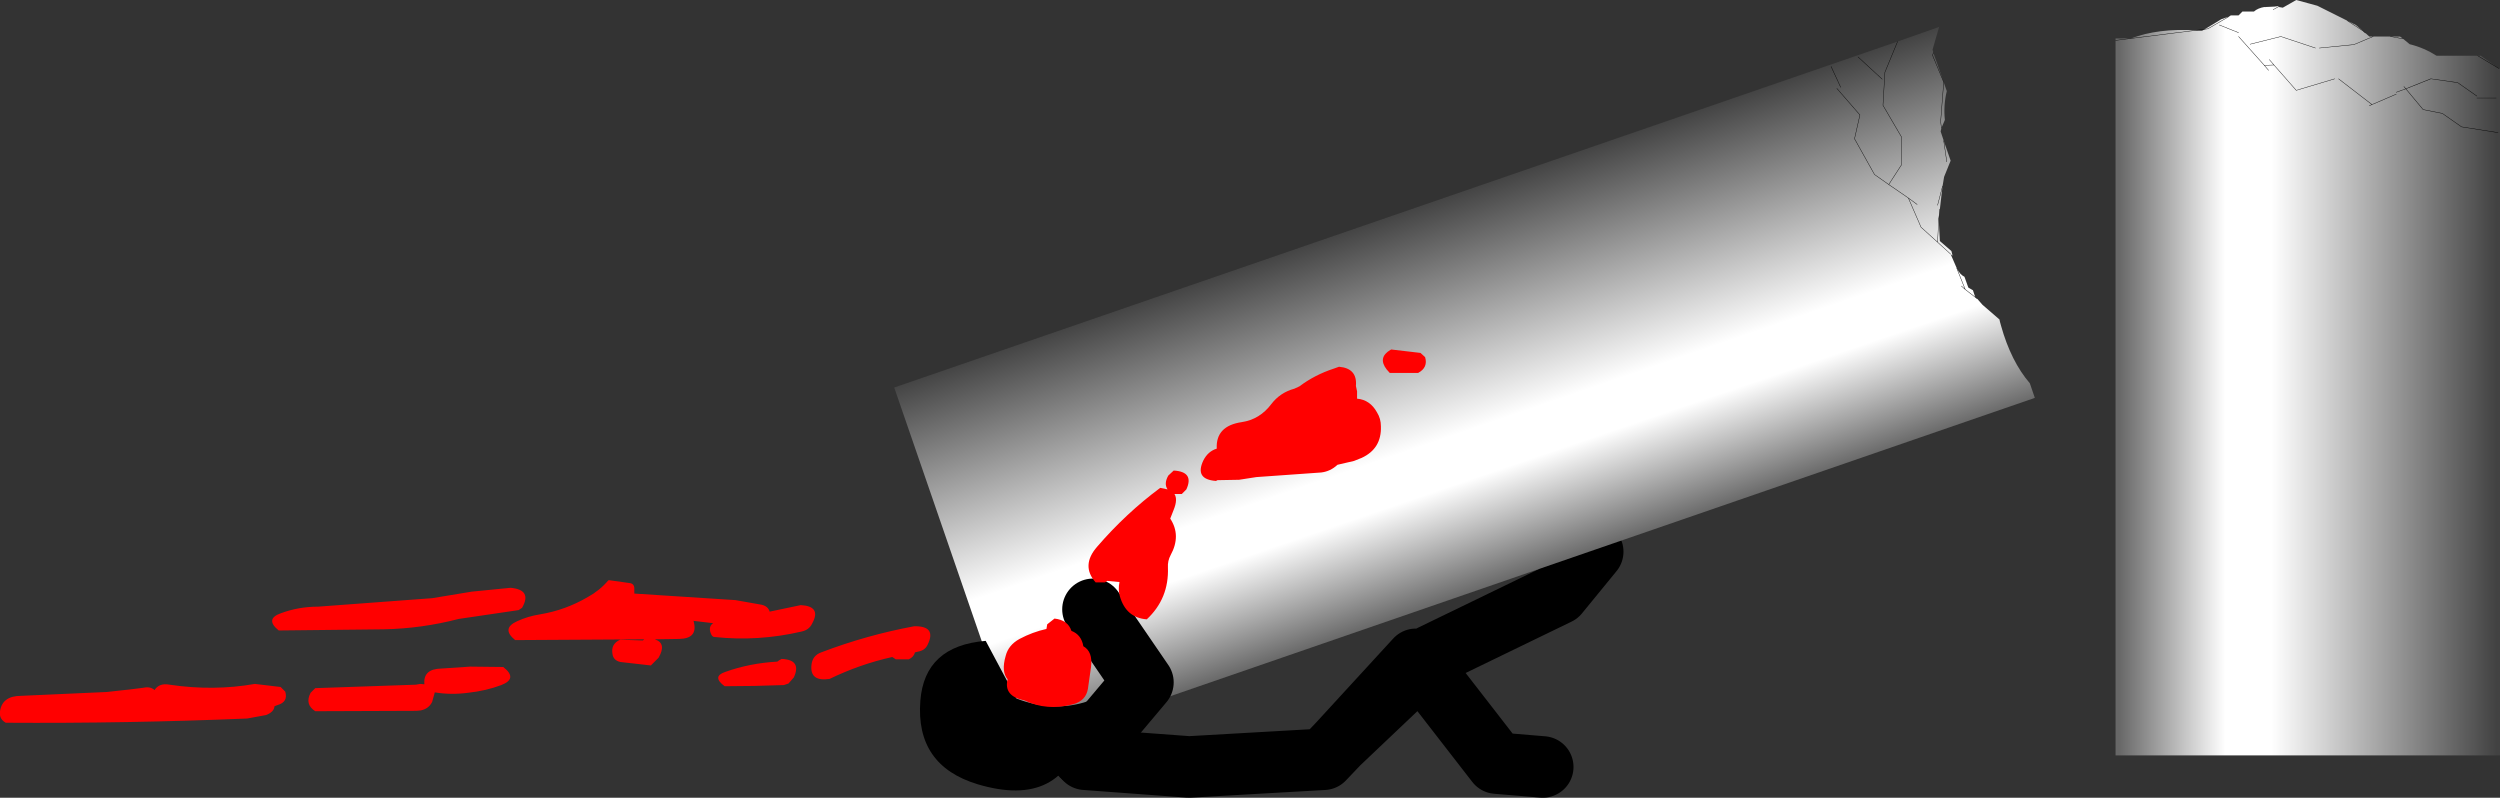
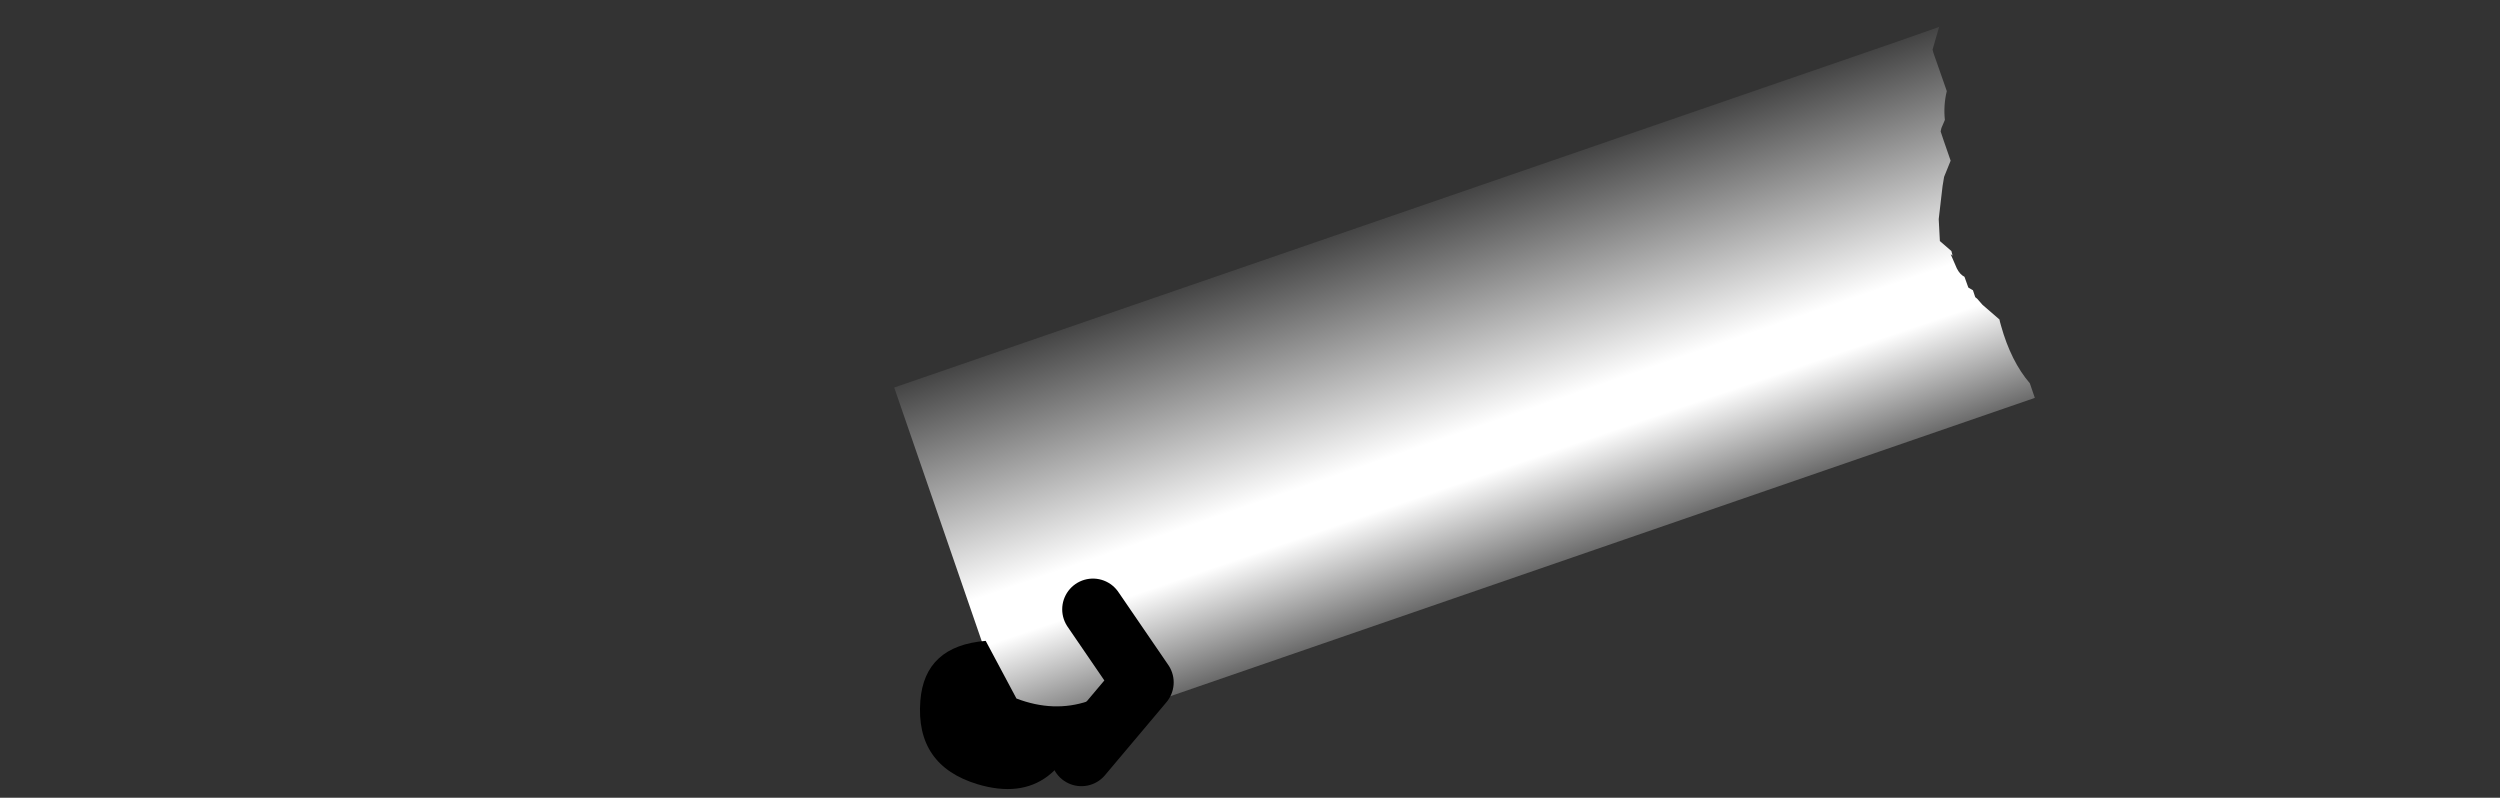
<svg xmlns="http://www.w3.org/2000/svg" height="103.75px" width="325.15px">
  <rect width="100%" height="100%" fill="#333333" stroke="none" />
  <g transform="matrix(1.0, 0.0, 0.0, 1.0, 9.65, 98.25)">
-     <path d="M164.45 -1.55 L175.15 -11.7 174.5 -12.5 164.45 -1.55 162.5 0.5 145.0 1.5 131.5 0.5 M175.15 -11.7 L176.5 -13.0 193.0 -21.0 197.5 -26.5 M191.0 1.5 L185.0 1.0 175.15 -11.7" fill="none" stroke="#000000" stroke-linecap="round" stroke-linejoin="round" stroke-width="8.0" />
    <path d="M242.5 -69.75 L242.65 -66.9 244.15 -65.6 244.3 -65.0 244.05 -65.2 244.85 -63.35 Q245.25 -62.55 245.85 -62.25 L246.35 -60.85 246.95 -60.5 247.25 -59.6 247.5 -59.4 248.2 -58.6 250.4 -56.7 250.45 -56.45 250.6 -55.9 Q251.9 -51.25 254.35 -48.4 L255.0 -46.5 122.85 -0.9 106.65 -47.85 237.15 -92.85 242.55 -94.75 241.7 -91.8 241.8 -91.4 243.15 -87.55 243.55 -86.4 Q243.1 -84.55 243.3 -82.65 L242.85 -81.6 242.75 -81.15 243.15 -79.95 244.05 -77.35 243.2 -75.25 243.0 -74.05 242.65 -71.05 242.5 -69.75 242.35 -66.75 244.05 -65.2 242.35 -66.75 242.5 -69.75 M232.0 -90.85 L235.15 -87.95 232.0 -90.85 M245.95 -60.6 L244.85 -63.35 245.95 -60.6 247.5 -59.4 245.95 -60.6 245.45 -61.05 245.95 -60.6 M242.35 -71.55 L243.0 -74.05 242.35 -71.55 M243.55 -77.2 L243.15 -79.95 243.55 -77.2 M242.85 -81.6 L242.75 -82.45 243.15 -87.55 241.7 -91.05 241.8 -91.4 241.7 -91.05 243.15 -87.55 242.75 -82.45 242.85 -81.6 M228.5 -89.6 L229.75 -86.9 228.5 -89.6 M242.35 -66.75 L240.2 -68.7 238.55 -72.5 236.0 -74.25 237.65 -76.8 237.65 -80.45 235.25 -84.55 235.5 -88.85 237.15 -92.85 235.5 -88.85 235.25 -84.55 237.65 -80.45 237.65 -76.8 236.0 -74.25 238.55 -72.5 239.7 -71.65 238.55 -72.5 240.2 -68.7 242.35 -66.75 M229.25 -86.75 L232.25 -83.3 231.55 -80.2 234.15 -75.55 236.0 -74.25 234.15 -75.55 231.55 -80.2 232.25 -83.3 229.25 -86.75" fill="url(#gradient0)" fill-rule="evenodd" stroke="none" />
-     <path d="M242.65 -71.05 L242.5 -69.75 242.35 -66.75 244.05 -65.2 M237.15 -92.85 L235.5 -88.85 235.25 -84.55 237.65 -80.45 237.65 -76.8 236.0 -74.25 238.55 -72.5 239.7 -71.65 M236.0 -74.25 L234.15 -75.55 231.55 -80.2 232.25 -83.3 229.25 -86.75 M238.55 -72.5 L240.2 -68.7 242.35 -66.75 M229.75 -86.9 L228.5 -89.6 M241.8 -91.4 L241.7 -91.05 243.15 -87.55 242.75 -82.45 242.85 -81.6 M243.15 -79.95 L243.55 -77.2 M243.0 -74.05 L242.35 -71.55 M247.5 -59.4 L245.95 -60.6 245.45 -61.05 M244.85 -63.35 L245.95 -60.6 M235.15 -87.95 L232.0 -90.85" fill="none" stroke="#000000" stroke-linecap="round" stroke-linejoin="round" stroke-width="0.05" />
-     <path d="M298.0 -93.95 L298.5 -93.5 299.0 -93.5 301.25 -93.5 302.5 -93.5 302.9 -93.2 303.75 -92.5 Q305.6 -92.05 307.25 -91.0 L312.6 -91.0 313.0 -91.0 315.35 -89.35 315.5 -89.25 315.5 0.0 265.5 0.0 265.5 -93.0 265.5 -93.25 267.5 -93.25 Q271.05 -94.6 275.9 -94.3 L276.5 -94.25 276.75 -94.25 277.1 -94.45 279.25 -95.75 280.25 -96.1 280.5 -96.25 281.5 -96.25 282.0 -96.75 283.5 -96.75 Q284.0 -97.2 284.9 -97.35 L286.9 -97.5 286.65 -97.35 287.25 -97.25 289.0 -98.25 291.75 -97.5 292.95 -96.9 295.65 -95.55 296.75 -95.0 297.65 -94.25 298.0 -93.95 M277.1 -94.45 L277.5 -94.5 280.25 -96.1 277.5 -94.5 277.1 -94.45 M281.5 -94.0 L279.0 -95.0 281.5 -94.0 M298.85 -84.65 L298.5 -84.5 298.85 -84.65 294.5 -88.0 298.85 -84.65 302.0 -86.0 298.85 -84.65 M291.5 -92.0 L287.0 -93.5 283.0 -92.5 287.0 -93.5 291.5 -92.0 M286.1 -89.8 L285.5 -90.5 286.1 -89.8 289.0 -86.5 294.0 -88.0 289.0 -86.5 286.1 -89.8 284.85 -89.75 285.4 -89.1 284.85 -89.75 286.1 -89.8 M286.0 -97.0 L286.65 -97.35 286.0 -97.0 M292.0 -92.0 L296.5 -92.45 299.0 -93.5 296.5 -92.45 292.0 -92.0 M302.0 -86.25 L303.25 -86.7 303.0 -87.0 303.25 -86.7 302.0 -86.25 M297.65 -94.25 L295.65 -95.55 297.65 -94.25 M302.9 -93.2 L301.25 -93.5 302.9 -93.2 M312.6 -91.0 L315.35 -89.35 312.6 -91.0 M315.0 -85.5 L312.5 -85.5 315.0 -85.5 M315.25 -81.0 L310.5 -81.75 308.0 -83.5 305.5 -84.0 303.25 -86.7 306.5 -88.0 310.0 -87.5 312.5 -85.75 310.0 -87.5 306.5 -88.0 303.25 -86.7 305.5 -84.0 308.0 -83.5 310.5 -81.75 315.25 -81.0 M281.5 -93.5 L284.85 -89.75 281.5 -93.5 M265.5 -93.0 L267.5 -93.25 275.9 -94.3 267.5 -93.25 265.5 -93.0" fill="url(#gradient1)" fill-rule="evenodd" stroke="none" />
-     <path d="M275.9 -94.3 L277.1 -94.45 277.5 -94.5 280.25 -96.1 M284.9 -97.35 L286.9 -97.5 286.65 -97.35 286.0 -97.0 M297.65 -94.25 L298.0 -93.95 M312.5 -85.75 L310.0 -87.5 306.5 -88.0 303.25 -86.7 305.5 -84.0 308.0 -83.5 310.5 -81.75 315.25 -81.0 M312.5 -85.5 L315.0 -85.5 M315.35 -89.35 L312.6 -91.0 M301.25 -93.5 L302.9 -93.2 M295.65 -95.55 L297.65 -94.25 M303.0 -87.0 L303.25 -86.7 302.0 -86.25 M299.0 -93.5 L296.5 -92.45 292.0 -92.0 M294.0 -88.0 L289.0 -86.5 286.1 -89.8 284.85 -89.75 285.4 -89.1 M285.5 -90.5 L286.1 -89.8 M283.0 -92.5 L287.0 -93.5 291.5 -92.0 M294.5 -88.0 L298.85 -84.65 302.0 -86.0 M298.5 -84.5 L298.85 -84.65 M279.0 -95.0 L281.5 -94.0 M275.9 -94.3 L267.5 -93.25 265.5 -93.0 M284.85 -89.75 L281.5 -93.5" fill="none" stroke="#000000" stroke-linecap="round" stroke-linejoin="round" stroke-width="0.05" />
    <path d="M131.0 0.0 L139.0 -9.5 132.5 -19.0" fill="none" stroke="#000000" stroke-linecap="round" stroke-linejoin="round" stroke-width="8.0" />
-     <path d="M118.55 -14.9 L122.55 -7.4 Q127.4 -5.55 131.85 -7.05 L131.2 -3.15 Q128.55 7.05 117.5 3.75 109.4 1.3 110.05 -7.1 110.6 -14.25 118.55 -14.9" fill="#000000" fill-rule="evenodd" stroke="none" />
-     <path d="M9.0 -8.8 Q9.9 -9.0 10.45 -8.5 11.05 -9.45 12.4 -9.2 18.1 -8.35 23.5 -9.3 L26.85 -8.9 27.45 -8.3 Q27.85 -6.95 26.45 -6.55 L26.05 -6.4 Q26.0 -5.65 24.95 -5.25 L22.5 -4.8 Q6.85 -4.15 -8.9 -4.25 -9.8 -4.75 -9.65 -5.75 -9.35 -7.75 -6.9 -7.75 L4.25 -8.25 6.5 -8.5 7.0 -8.55 9.0 -8.8 M26.9 -18.5 Q29.2 -19.35 31.75 -19.35 L46.55 -20.45 51.7 -21.3 56.75 -21.8 Q59.6 -21.55 58.25 -19.2 L57.8 -18.9 50.0 -17.75 Q45.2 -16.5 40.25 -16.4 L26.6 -16.25 Q24.75 -17.75 26.9 -18.5 M30.75 -8.15 L31.35 -8.75 44.45 -9.2 45.0 -9.3 45.55 -9.25 Q45.35 -11.25 47.75 -11.3 L51.5 -11.55 55.8 -11.5 Q57.75 -10.0 55.55 -9.15 53.55 -8.4 51.25 -8.15 49.0 -7.85 46.9 -8.2 L46.55 -6.95 Q46.1 -6.05 45.05 -5.85 L44.5 -5.8 31.35 -5.75 Q29.95 -6.65 30.75 -8.15 M57.6 -17.45 Q59.0 -18.1 60.6 -18.35 63.9 -18.9 66.8 -20.6 68.35 -21.45 69.45 -22.75 L69.5 -22.75 69.5 -22.8 72.35 -22.4 Q72.8 -22.3 72.85 -21.8 L72.85 -21.05 86.0 -20.2 89.4 -19.6 Q90.25 -19.4 90.45 -18.7 L94.5 -19.55 Q97.2 -19.4 96.0 -17.2 95.6 -16.3 94.55 -16.1 88.95 -14.8 83.3 -15.4 83.0 -15.4 82.85 -15.75 82.4 -16.7 83.1 -17.2 L80.55 -17.5 80.6 -17.3 Q81.1 -15.2 78.7 -15.15 L75.5 -15.1 Q77.1 -14.6 76.0 -12.7 L75.0 -11.7 71.05 -12.15 Q70.1 -12.35 70.0 -13.25 69.8 -14.5 71.0 -15.05 L73.95 -14.95 74.15 -15.1 57.35 -15.0 Q55.5 -16.5 57.6 -17.45 M84.65 -10.85 Q87.85 -12.0 91.45 -12.2 L91.65 -12.35 92.0 -12.55 Q94.65 -12.45 93.6 -10.15 L92.9 -9.35 92.3 -9.15 Q88.45 -9.0 84.6 -9.0 82.9 -10.25 84.65 -10.85 M95.9 -11.85 Q96.05 -13.0 97.15 -13.4 103.05 -15.65 109.25 -16.8 112.2 -16.85 111.0 -14.4 110.65 -13.65 109.75 -13.5 L109.35 -13.4 Q109.2 -12.8 108.55 -12.5 L106.85 -12.5 106.4 -12.8 Q102.15 -11.85 98.25 -9.95 95.6 -9.55 95.9 -11.85 M121.15 -12.95 Q121.5 -14.35 122.95 -15.15 124.65 -16.05 126.45 -16.45 L126.55 -17.05 127.5 -17.8 Q129.25 -17.6 129.7 -16.2 131.0 -15.7 131.25 -14.2 132.5 -13.5 132.25 -11.5 L131.85 -8.7 Q131.6 -7.1 129.9 -6.65 126.5 -5.75 123.6 -7.15 120.85 -7.7 121.4 -9.9 120.55 -10.9 121.15 -12.95 M158.7 -47.7 L159.35 -48.0 Q161.35 -49.5 163.8 -50.3 L164.5 -50.55 Q166.9 -50.35 166.7 -48.05 L166.85 -47.35 166.85 -46.4 Q168.55 -46.25 169.45 -44.6 169.95 -43.8 169.95 -42.8 170.05 -39.9 167.45 -38.7 L166.45 -38.3 164.3 -37.8 Q163.4 -36.95 162.2 -36.8 L153.75 -36.2 151.5 -35.85 148.7 -35.8 148.5 -35.7 Q145.7 -35.9 146.85 -38.35 147.45 -39.55 148.6 -39.9 148.45 -42.85 151.85 -43.35 154.2 -43.7 155.7 -45.7 156.85 -47.2 158.7 -47.7 M143.0 -37.05 Q145.7 -36.9 144.65 -34.6 L144.05 -34.0 143.1 -34.0 Q143.55 -33.3 143.0 -31.95 L142.55 -30.8 Q144.0 -28.6 142.6 -26.05 142.2 -25.3 142.25 -24.45 142.4 -20.4 139.5 -17.7 136.8 -17.9 136.0 -20.7 135.75 -21.55 135.95 -22.55 L134.35 -22.7 134.05 -22.5 132.85 -22.5 Q130.9 -24.7 133.05 -27.15 136.8 -31.5 141.25 -34.8 L142.2 -34.6 Q141.7 -35.35 142.3 -36.4 L143.0 -37.05 M170.7 -50.2 Q169.5 -51.75 171.2 -52.75 L171.25 -52.75 171.25 -52.8 175.1 -52.35 175.7 -51.8 Q176.1 -50.45 174.8 -49.75 L171.1 -49.75 170.7 -50.2" fill="#ff0000" fill-rule="evenodd" stroke="none" />
+     <path d="M118.55 -14.9 L122.55 -7.4 Q127.4 -5.55 131.85 -7.05 Q128.55 7.05 117.5 3.75 109.4 1.3 110.05 -7.1 110.6 -14.25 118.55 -14.9" fill="#000000" fill-rule="evenodd" stroke="none" />
  </g>
  <defs>
    <linearGradient gradientTransform="matrix(-0.01, -0.029, 0.134, -0.046, 224.6, -62.25)" gradientUnits="userSpaceOnUse" id="gradient0" spreadMethod="pad" x1="-819.2" x2="819.2">
      <stop offset="0.0" stop-color="#676767" />
      <stop offset="0.282" stop-color="#ffffff" />
      <stop offset="0.404" stop-color="#ffffff" />
      <stop offset="1.0" stop-color="#424242" />
    </linearGradient>
    <linearGradient gradientTransform="matrix(0.03, 0.0, 0.0, 0.143, 290.5, -117.0)" gradientUnits="userSpaceOnUse" id="gradient1" spreadMethod="pad" x1="-819.2" x2="819.2">
      <stop offset="0.0" stop-color="#676767" />
      <stop offset="0.282" stop-color="#ffffff" />
      <stop offset="0.404" stop-color="#ffffff" />
      <stop offset="1.0" stop-color="#424242" />
    </linearGradient>
  </defs>
</svg>